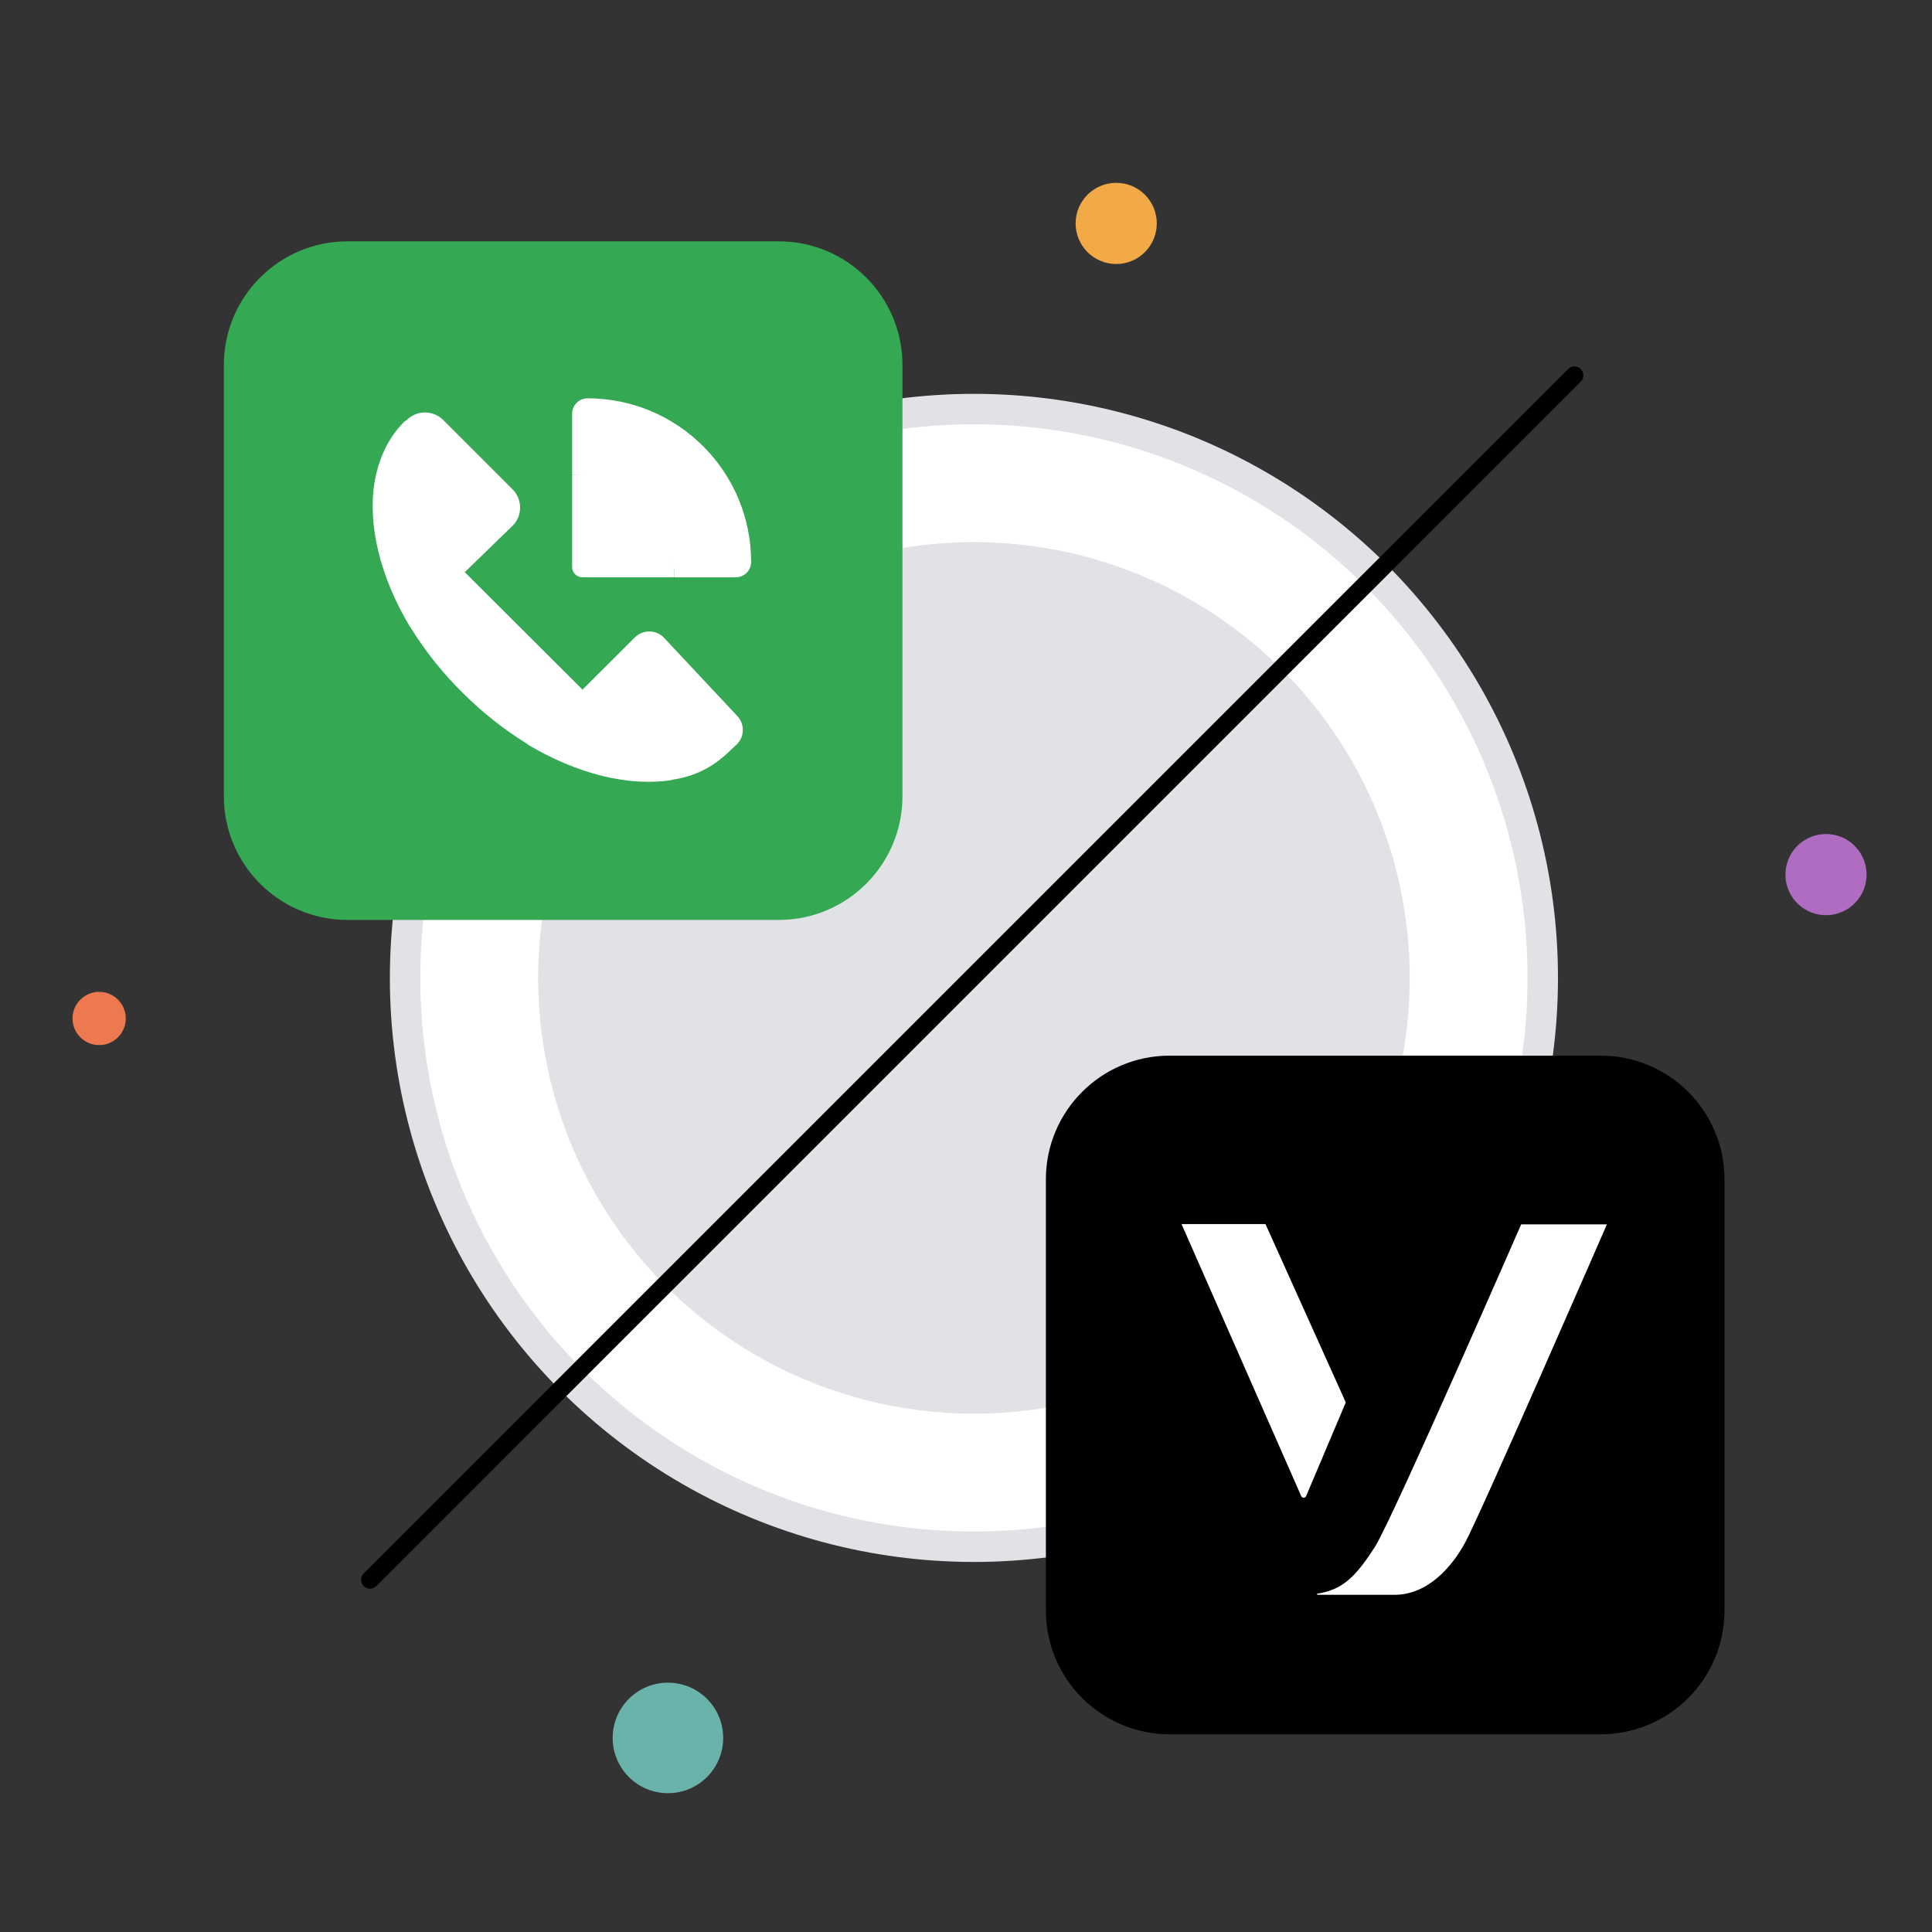
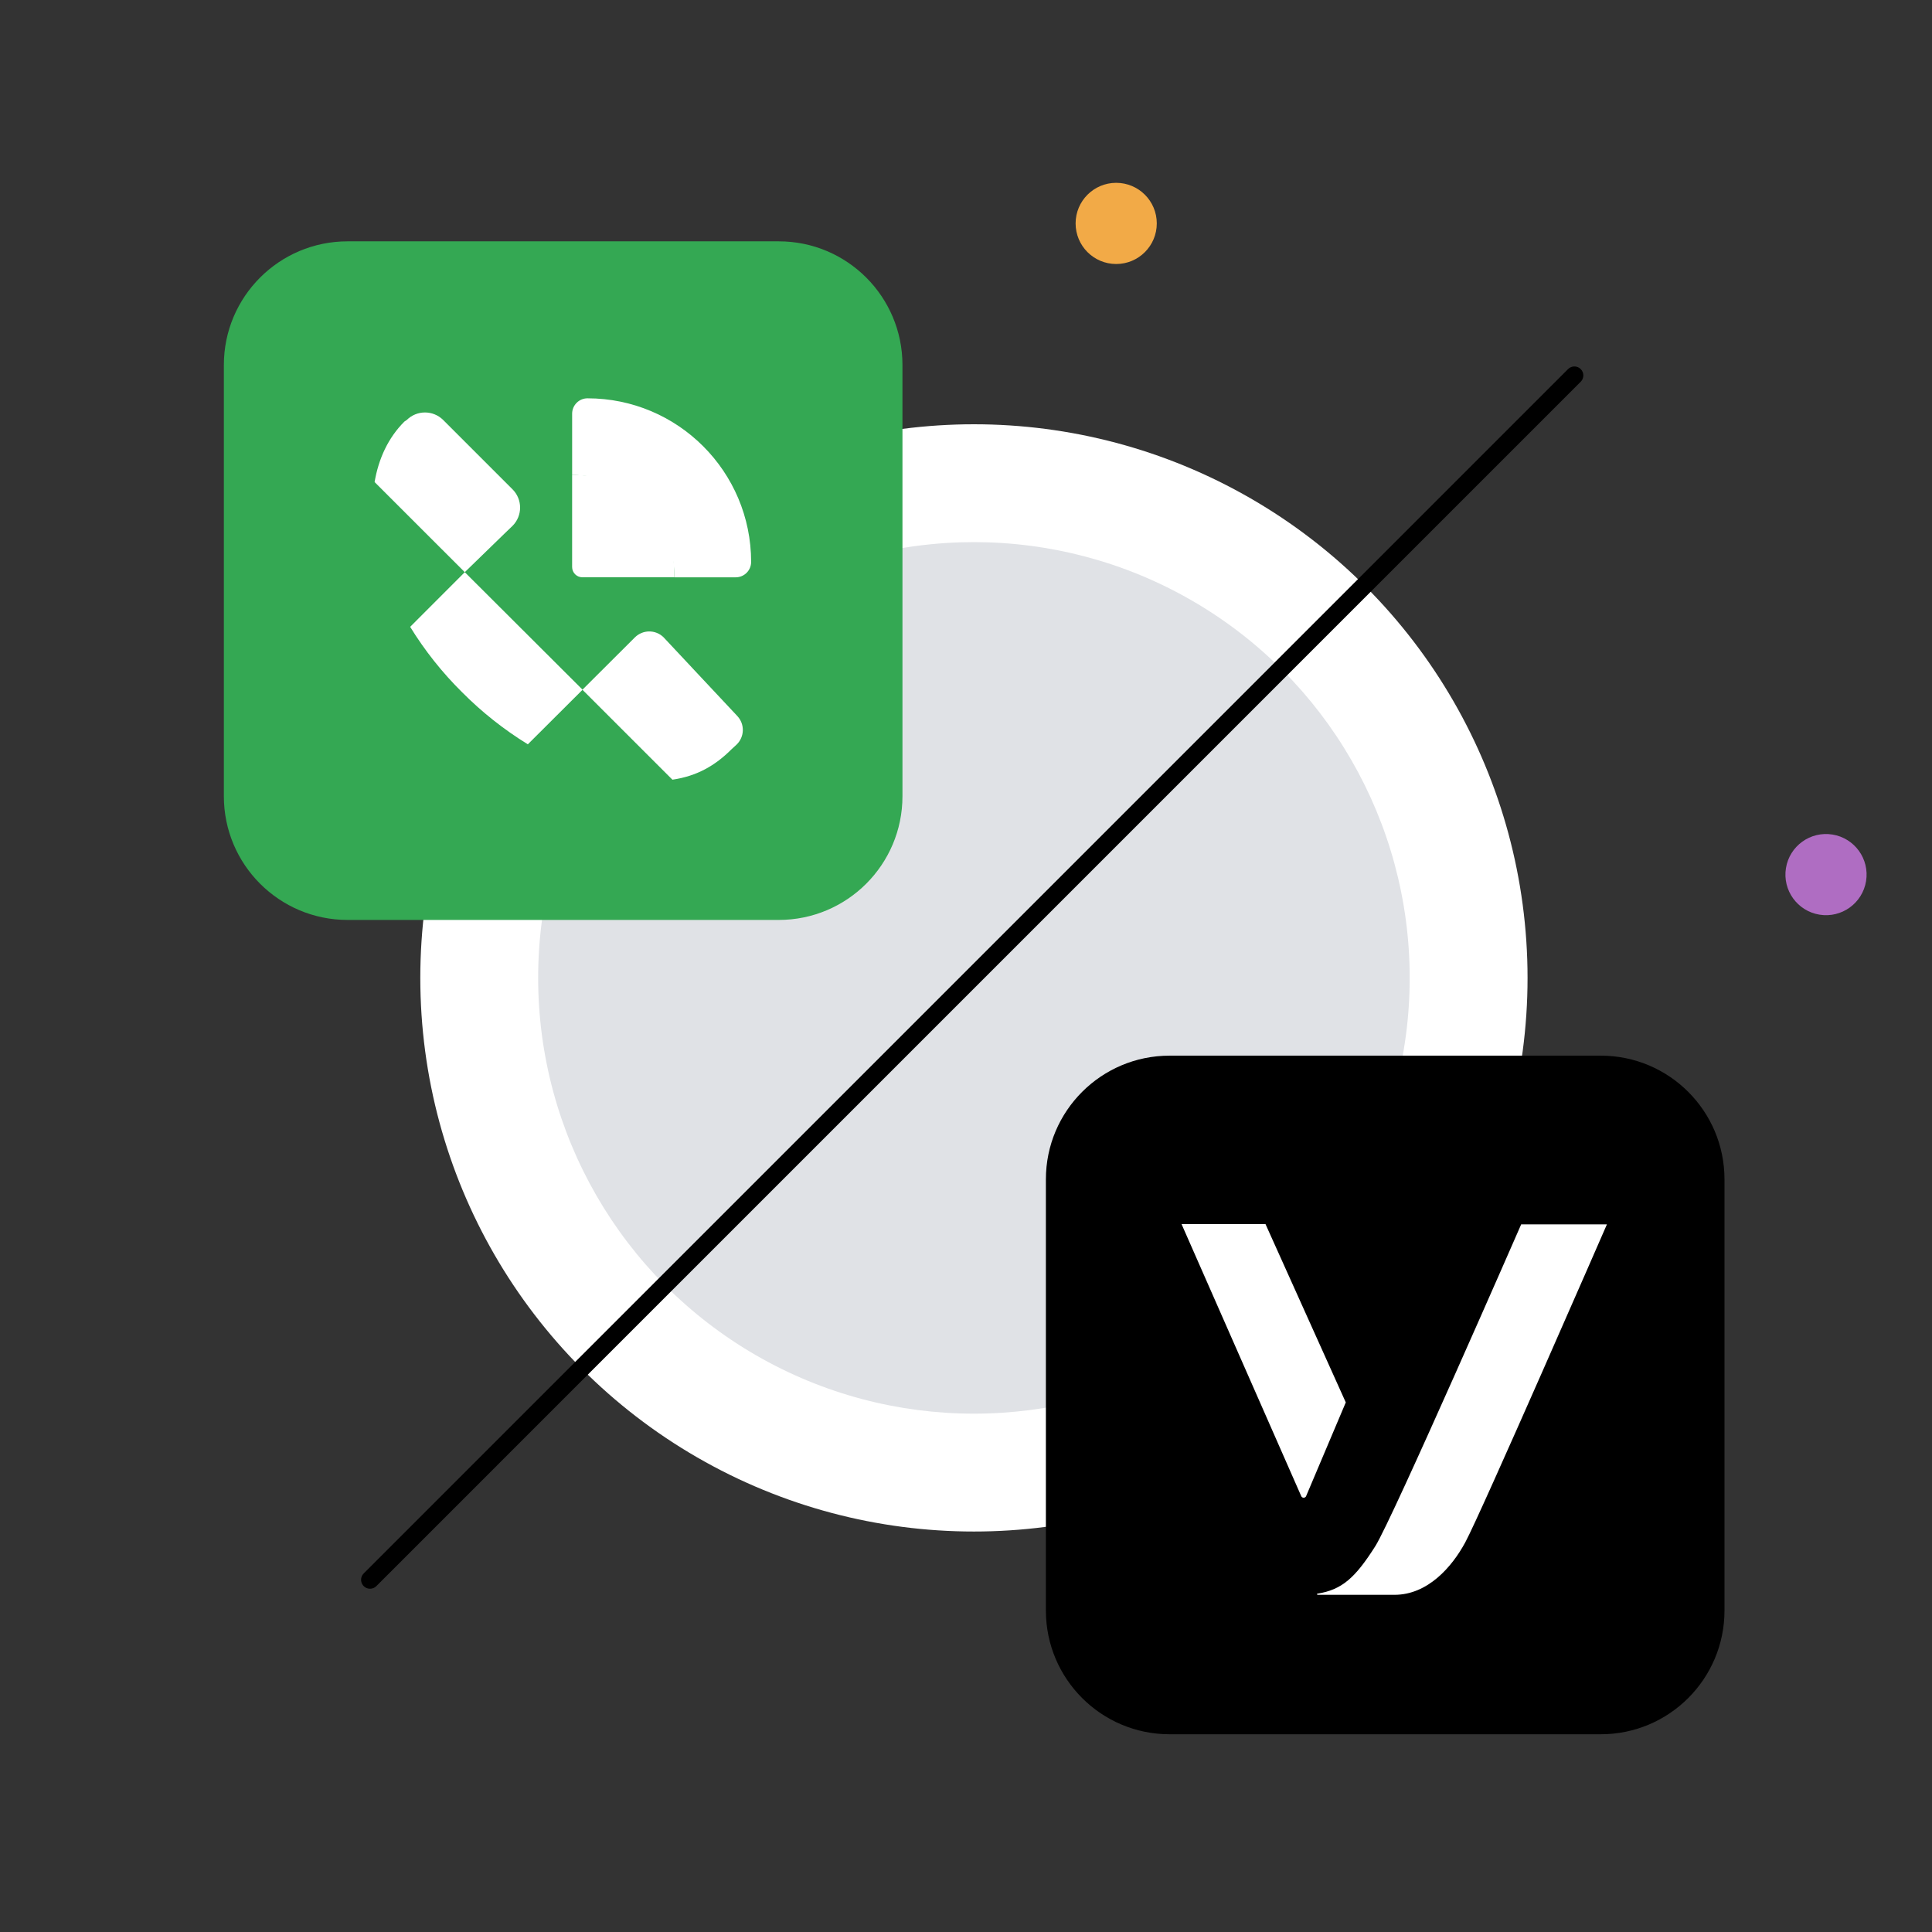
<svg xmlns="http://www.w3.org/2000/svg" version="1.1" id="Layer_1" x="0px" y="0px" viewBox="0 0 1080 1080" style="enable-background:new 0 0 1080 1080;" xml:space="preserve">
  <rect x="0" y="0" width="1080" height="1080" fill="#333333" stroke="none" />
  <style type="text/css">
	.st0{fill:#E0E2E6;}
	.st1{fill:#FFFFFF;}
	.st2{fill:none;stroke:#000000;stroke-width:10;stroke-linecap:round;stroke-miterlimit:10;}
	.st3{fill:#F2AA47;}
	.st4{fill:#EE794F;}
	.st5{fill:#AF6DC2;}
	.st6{fill:#6AB3AB;}
	.st7{fill:#34A853;}
</style>
  <g id="Layer_1_00000002353830369272540790000009425921194385727624_">
</g>
-   <circle class="st0" cx="544.43" cy="546.65" r="326.49" />
  <circle class="st1" cx="544.43" cy="546.65" r="309.48" />
  <circle class="st0" cx="544.43" cy="546.65" r="243.6" />
  <line class="st2" x1="880.09" y1="209.86" x2="206.85" y2="883.1" />
  <circle class="st3" cx="623.96" cy="124.89" r="22.69" />
-   <circle class="st4" cx="55.43" cy="569.33" r="14.88" />
  <ellipse transform="matrix(0.16 -0.987 0.987 0.16 374.84 1418.392)" class="st5" cx="1020.98" cy="488.91" rx="22.69" ry="22.69" />
-   <circle class="st6" cx="373.38" cy="971.52" r="30.89" />
  <path class="st7" d="M435.33,514.25H194.28c-38.19,0-69.14-30.96-69.14-69.14V204.05c0-38.19,30.96-69.14,69.14-69.14h241.06  c38.19,0,69.14,30.96,69.14,69.14V445.1C504.48,483.29,473.52,514.25,435.33,514.25z" />
  <path d="M894.86,969.46H653.8c-38.19,0-69.14-30.96-69.14-69.14V659.26c0-38.19,30.96-69.14,69.14-69.14h241.06  c38.19,0,69.14,30.96,69.14,69.14v241.06C964,938.5,933.05,969.46,894.86,969.46z" />
  <g>
    <path class="st1" d="M319.82,265.53v51.44c0,3.17,2.57,5.74,5.74,5.74H377c0-15.78-3.52-32.92-13.89-43.3   S335.6,265.53,319.82,265.53z" />
-     <path class="st1" d="M375.89,435.98c-24,3.94-53.07-3.17-80.94-19.81l9.35-20.83l21.18-9.77l33.18,18.95L375.89,435.98z" />
-     <path class="st1" d="M209.39,269.47c-3.94,24,3.09,53.07,19.81,80.94l21.43-10l9.18-20.56l-18-29.41L209.39,269.47z" />
    <path class="st1" d="M328.4,222.66c-4.73,0.02-8.55,3.84-8.57,8.57v34.3c31.58,0.02,57.17,25.61,57.19,57.19h34.3   c4.73-0.02,8.55-3.84,8.57-8.57C419.88,263.62,378.93,222.67,328.4,222.66z" />
    <path class="st1" d="M411.73,416.26c4.51-4.31,4.71-11.45,0.43-16l-41.32-44.11c-4.48-4.29-11.56-4.21-15.95,0.17l-29.32,29.24   l50.32,50.29c13.63-2,23.84-7.8,33.09-17.06L411.73,416.26z" />
    <path class="st1" d="M229.28,350.41c8.18,13.29,17.91,25.55,29,36.52c11.06,11.14,23.41,20.92,36.78,29.15l30.61-30.52   l-65.86-65.71" />
    <path class="st1" d="M281.84,298.45L281.84,298.45l4.72-4.54c5.57-5.63,5.57-14.69,0-20.32l-38.84-38.84   c-5.63-5.57-14.69-5.57-20.32,0l-1.37,0.94c-9,9-14.4,20.66-16.63,33.78l50.41,50.38L281.84,298.45z" />
  </g>
  <path class="st1" d="M707.42,684.27h-46.93l66.93,152.13c0.47,1.1,2.2,1.1,2.68,0l22.2-52.44L707.42,684.27z M850.42,684.27  c0,0-71.97,164.73-81.58,180c-11.18,17.64-18.58,24.41-32.44,26.61c-0.16,0-0.16,0.16-0.16,0.31c0,0.16,0.16,0.32,0.31,0.32h42.99  c18.58,0,32.13-15.59,39.53-29.29c8.5-15.59,79.21-177.8,79.21-177.8h-47.87v-0.15H850.42z" />
</svg>